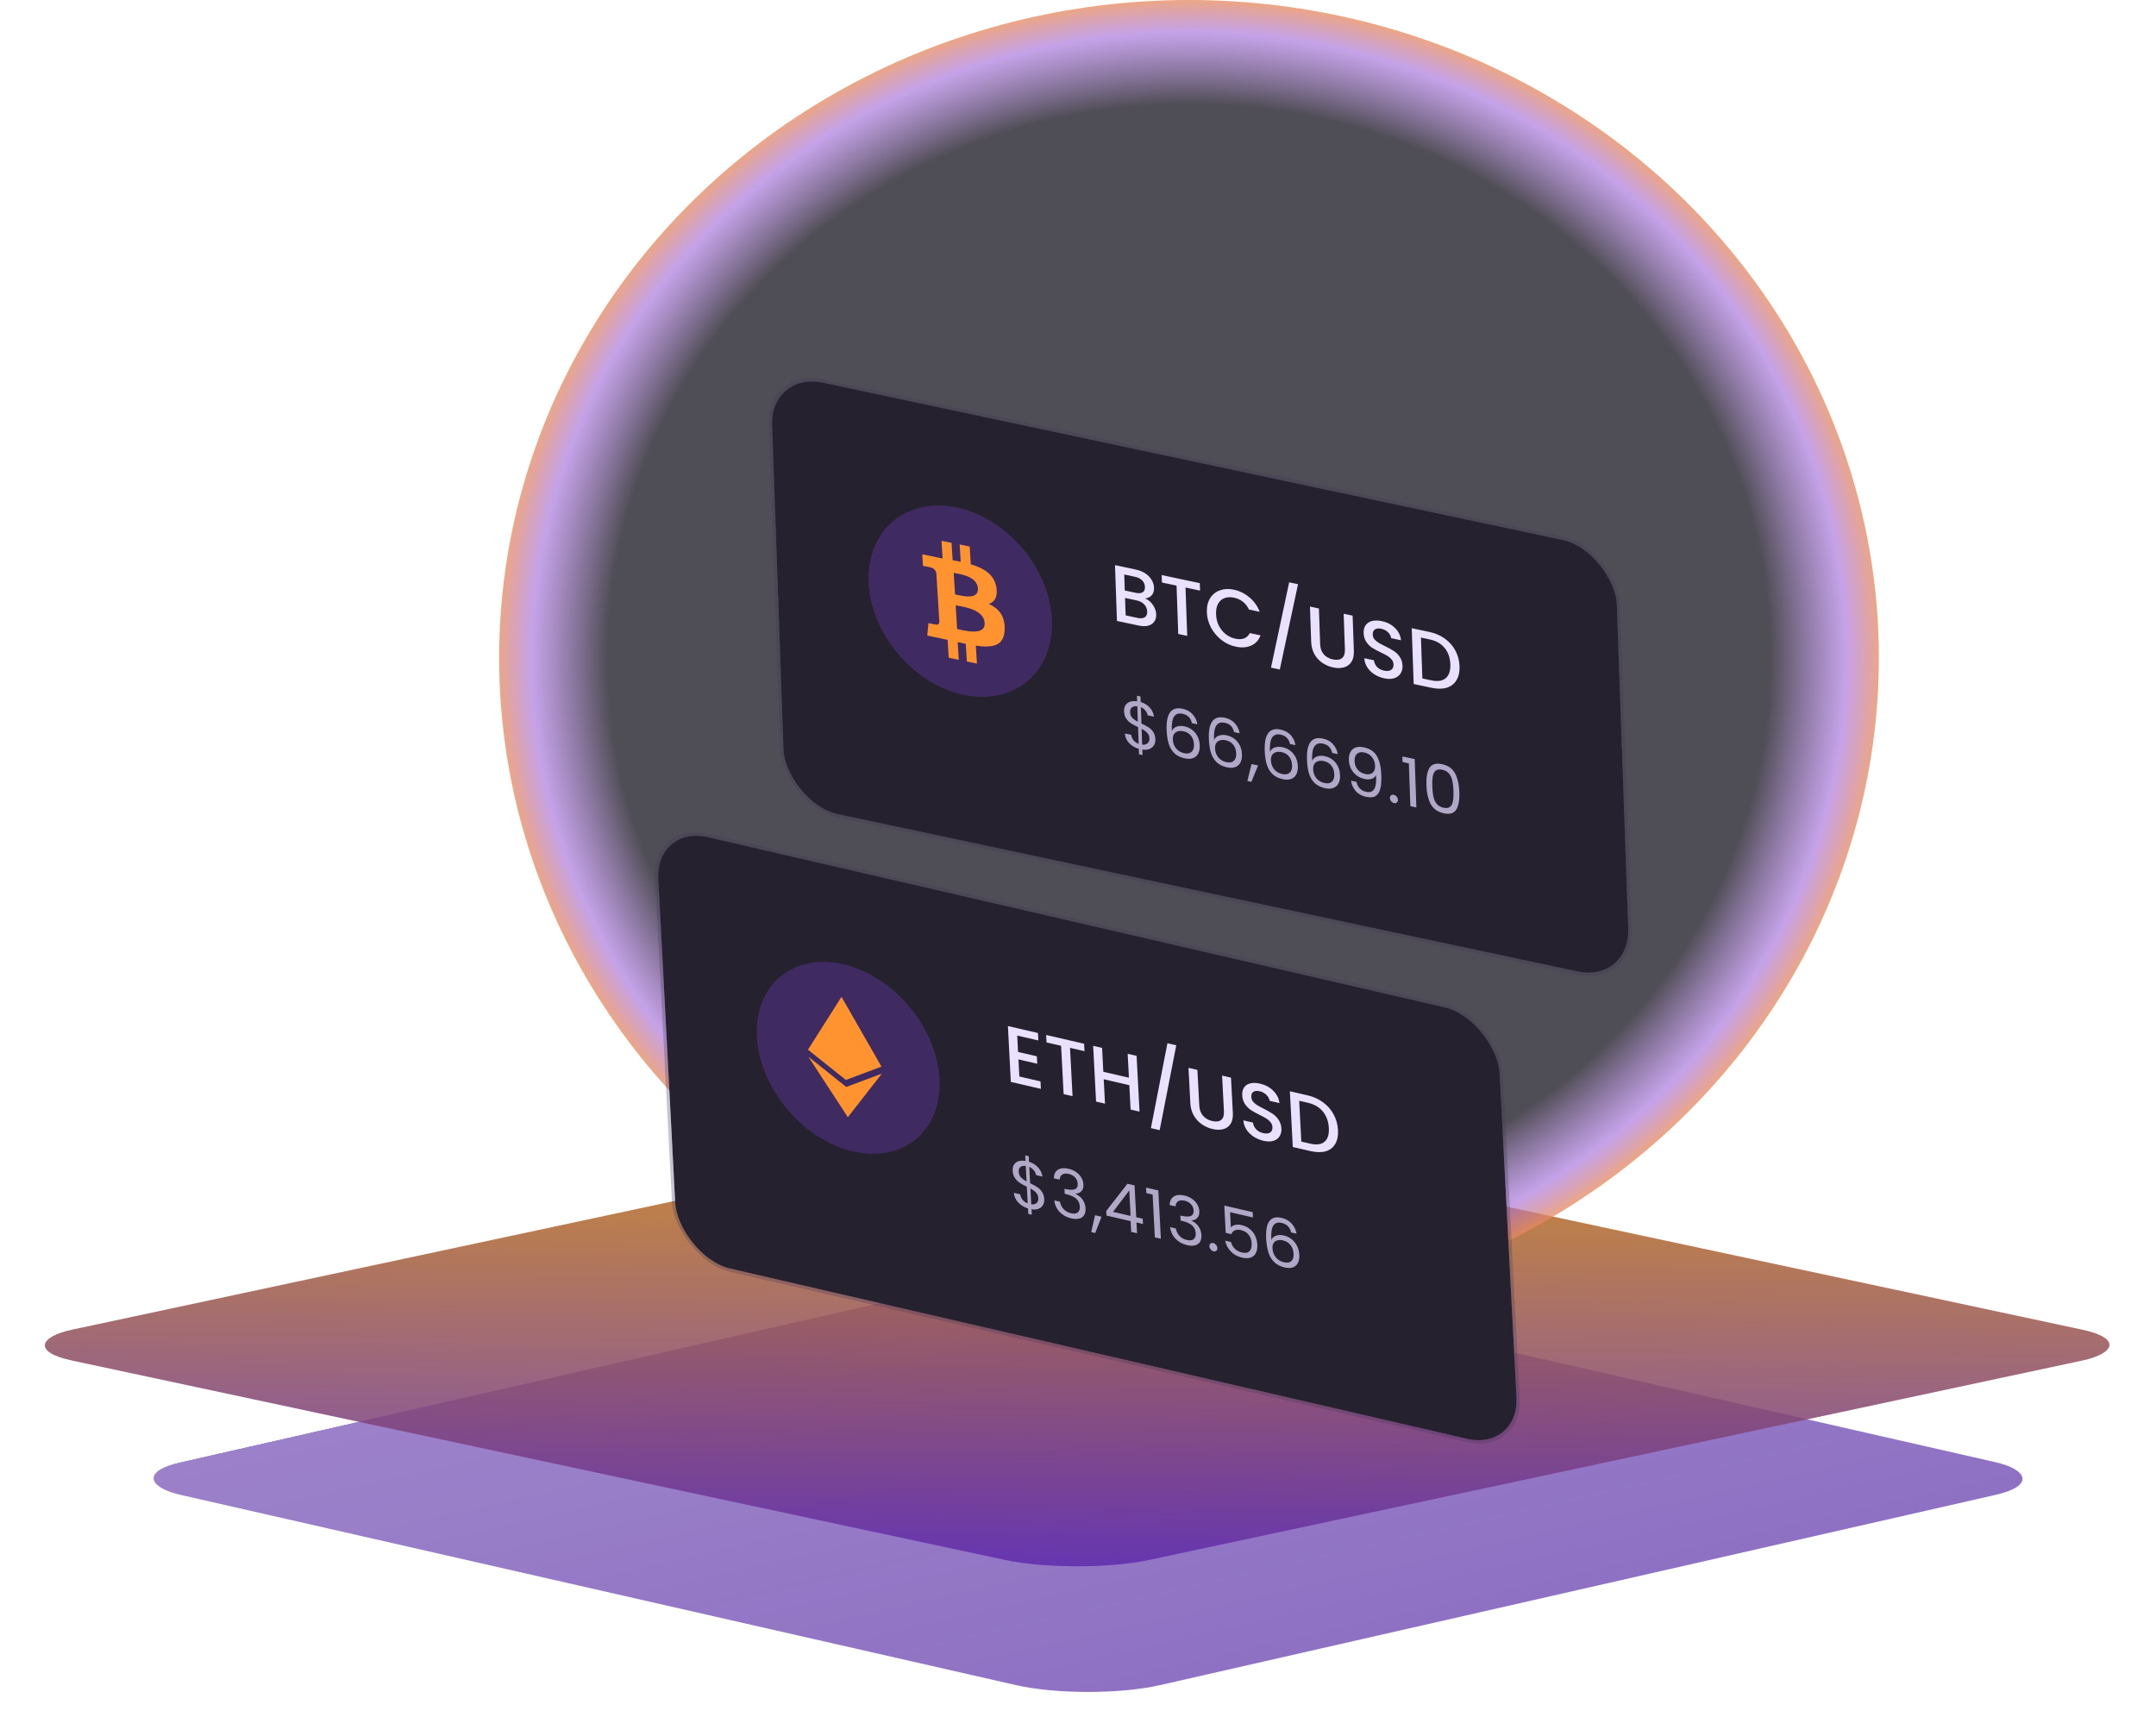
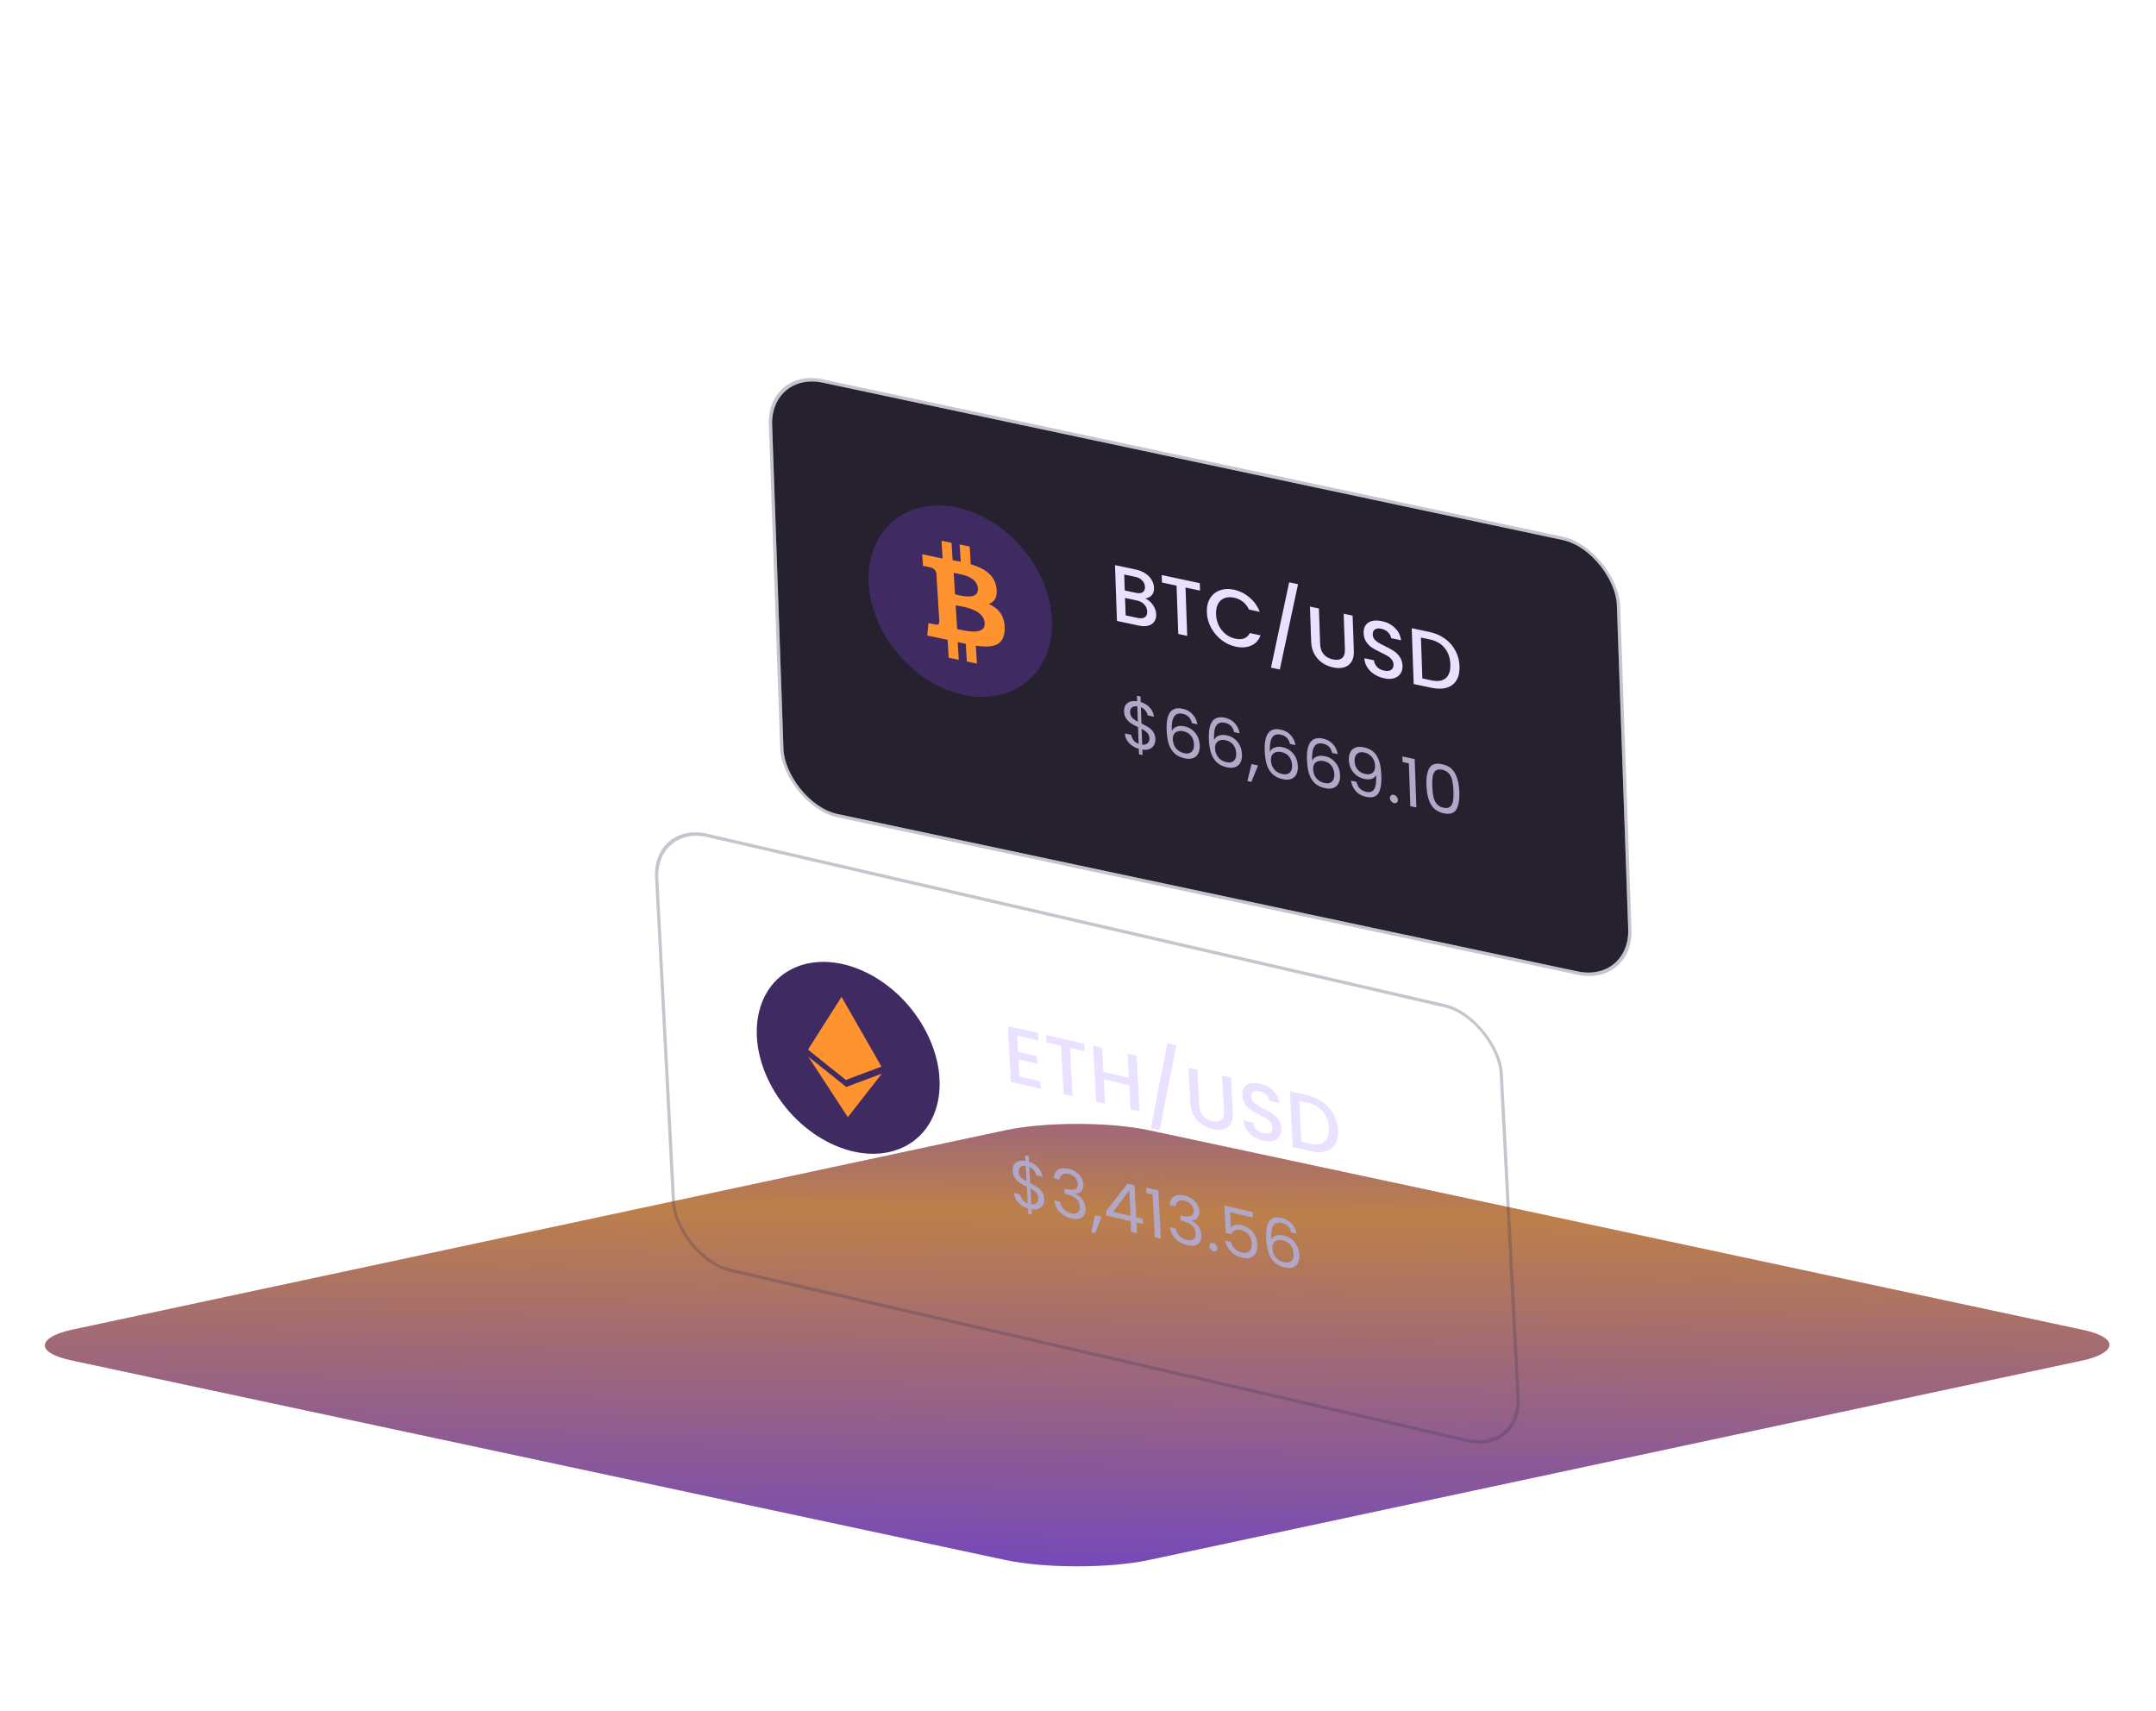
<svg xmlns="http://www.w3.org/2000/svg" width="644" height="511" viewBox="0 0 644 511" fill="none">
  <g filter="url(#filter0_b_359_1398)">
    <g clip-path="url(#clip0_359_1398)">
      <rect width="300" height="300" rx="22" transform="matrix(-0.975 0.222 0.975 0.222 325 375.044)" fill="url(#paint0_linear_359_1398)" fill-opacity="0.8" />
    </g>
  </g>
  <g clip-path="url(#clip1_359_1398)">
    <rect width="329" height="329" rx="22" transform="matrix(0.978 0.209 -0.978 0.209 321.746 333.027)" fill="url(#paint1_linear_359_1398)" fill-opacity="0.8" />
    <rect width="329" height="329" rx="22" transform="matrix(0.978 0.209 -0.978 0.209 321.746 333.027)" fill="#23202A" fill-opacity="0.3" />
  </g>
-   <ellipse cx="355.158" cy="196.5" rx="206.062" ry="196.5" fill="url(#paint2_radial_359_1398)" fill-opacity="0.8" />
  <g clip-path="url(#clip2_359_1398)">
-     <rect width="258" height="129" rx="16" transform="matrix(0.974 0.225 0.052 0.999 195.811 246.455)" fill="#26212E" />
    <g clip-path="url(#clip3_359_1398)">
      <path d="M280.179 328.847C277.319 342.992 262.981 348.683 248.183 341.575C233.363 334.463 223.678 317.227 226.539 303.103C229.399 288.957 243.716 283.262 258.535 290.374C273.332 297.459 283.039 314.701 280.179 328.847Z" fill="#3F2B61" />
      <g clip-path="url(#clip4_359_1398)">
        <path d="M263.292 318.6L252.663 322.584L241.343 313.533L251.362 297.755L263.292 318.6ZM252.773 324.676L241.453 315.626L253.246 333.706L263.409 320.695L252.773 324.676Z" fill="#FF932F" />
      </g>
    </g>
    <path d="M303.844 309.331L304.1 314.22L309.712 315.516L309.829 317.745L304.217 316.449L304.484 321.554L310.798 323.012L310.915 325.241L301.935 323.167L301.061 306.486L310.041 308.559L310.158 310.788L303.844 309.331ZM323.825 311.766L323.942 313.994L319.616 312.996L320.372 327.424L317.706 326.808L316.95 312.38L312.6 311.376L312.484 309.147L323.825 311.766ZM339.504 315.385L340.377 332.042L337.711 331.427L337.329 324.141L329.682 322.375L330.064 329.661L327.398 329.046L326.525 312.389L329.191 313.004L329.565 320.147L337.212 321.912L336.838 314.77L339.504 315.385ZM351.353 312.225L346.398 337.576L343.779 336.971L348.711 311.615L351.353 312.225ZM357.668 319.579L358.224 330.196C358.291 331.458 358.66 332.483 359.333 333.27C360.021 334.06 360.942 334.588 362.096 334.855C363.265 335.124 364.152 335.014 364.758 334.522C365.379 334.034 365.657 333.159 365.591 331.897L365.034 321.279L367.7 321.895L368.254 332.464C368.325 333.822 368.097 334.906 367.57 335.716C367.042 336.525 366.307 337.05 365.365 337.29C364.423 337.531 363.367 337.516 362.198 337.246C361.029 336.976 359.949 336.498 358.958 335.811C357.982 335.128 357.189 334.251 356.579 333.178C355.968 332.106 355.627 330.891 355.556 329.533L355.002 318.963L357.668 319.579ZM377.408 340.757C376.317 340.505 375.325 340.087 374.431 339.502C373.537 338.901 372.822 338.183 372.286 337.349C371.749 336.515 371.456 335.619 371.405 334.66L374.258 335.319C374.358 336.052 374.662 336.706 375.17 337.281C375.693 337.86 376.399 338.251 377.287 338.457C378.207 338.669 378.913 338.611 379.404 338.282C379.894 337.938 380.12 337.406 380.082 336.687C380.053 336.128 379.866 335.634 379.52 335.207C379.19 334.784 378.778 334.42 378.284 334.117C377.807 333.817 377.141 333.458 376.287 333.04C375.212 332.508 374.332 332.021 373.647 331.578C372.976 331.124 372.39 330.531 371.89 329.8C371.39 329.068 371.112 328.184 371.058 327.145C371.008 326.186 371.197 325.401 371.627 324.79C372.057 324.179 372.683 323.779 373.505 323.59C374.327 323.401 375.291 323.434 376.398 323.69C377.973 324.053 379.28 324.758 380.321 325.803C381.376 326.836 381.995 328.068 382.178 329.499L379.231 328.819C379.153 328.201 378.845 327.617 378.308 327.067C377.771 326.516 377.081 326.144 376.239 325.95C375.475 325.773 374.862 325.829 374.4 326.117C373.938 326.405 373.726 326.924 373.765 327.675C373.792 328.187 373.962 328.644 374.276 329.048C374.605 329.44 375.008 329.785 375.486 330.085C375.963 330.385 376.614 330.74 377.436 331.151C378.528 331.703 379.416 332.208 380.103 332.666C380.805 333.128 381.406 333.733 381.907 334.48C382.423 335.215 382.709 336.109 382.764 337.164C382.809 338.011 382.624 338.757 382.212 339.404C381.814 340.054 381.199 340.512 380.366 340.777C379.548 341.03 378.562 341.024 377.408 340.757ZM390.593 327.18C392.323 327.58 393.853 328.272 395.183 329.258C396.528 330.231 397.585 331.438 398.353 332.878C399.137 334.306 399.573 335.867 399.661 337.561C399.75 339.254 399.469 340.642 398.817 341.722C398.18 342.807 397.225 343.533 395.951 343.902C394.691 344.258 393.196 344.237 391.466 343.837L386.157 342.612L385.284 325.954L390.593 327.18ZM391.349 341.608C393.251 342.047 394.681 341.857 395.639 341.036C396.597 340.215 397.026 338.846 396.925 336.929C396.824 334.996 396.238 333.369 395.168 332.048C394.098 330.728 392.611 329.848 390.709 329.409L388.067 328.799L388.706 340.998L391.349 341.608Z" fill="#EAE0FF" />
    <path d="M311.92 358.206C311.954 358.846 311.83 359.422 311.549 359.936C311.267 360.437 310.831 360.809 310.24 361.055C309.663 361.303 308.954 361.356 308.112 361.214L308.197 362.832L307.144 362.589L307.06 360.971C305.872 360.592 304.89 359.984 304.115 359.147C303.339 358.297 302.917 357.351 302.849 356.31L304.74 356.746C304.821 357.317 305.048 357.85 305.42 358.344C305.806 358.84 306.326 359.217 306.981 359.473L306.719 354.48C305.837 354.053 305.123 353.658 304.578 353.295C304.033 352.933 303.559 352.455 303.155 351.862C302.752 351.269 302.528 350.546 302.483 349.694C302.427 348.616 302.744 347.808 303.434 347.27C304.138 346.735 305.098 346.569 306.315 346.771L306.228 345.113L307.281 345.356L307.368 347.014C308.477 347.362 309.386 347.934 310.095 348.729C310.803 349.51 311.236 350.419 311.393 351.455L309.503 351.019C309.413 350.538 309.19 350.072 308.833 349.621C308.475 349.157 308.013 348.8 307.448 348.552L307.704 353.425C308.573 353.849 309.28 354.243 309.825 354.605C310.383 354.958 310.857 355.429 311.247 356.019C311.65 356.612 311.875 357.341 311.92 358.206ZM304.291 350.013C304.325 350.665 304.539 351.208 304.934 351.641C305.329 352.074 305.896 352.488 306.636 352.882L306.394 348.269C305.722 348.179 305.194 348.281 304.812 348.574C304.429 348.854 304.255 349.334 304.291 350.013ZM308.034 359.736C308.732 359.818 309.264 359.685 309.631 359.335C310.01 358.989 310.184 358.509 310.152 357.897C310.118 357.245 309.897 356.7 309.489 356.264C309.08 355.815 308.513 355.401 307.787 355.023L308.034 359.736ZM314.77 351.959C314.797 350.755 315.208 349.903 316.003 349.402C316.799 348.902 317.859 348.804 319.184 349.11C320.067 349.314 320.836 349.656 321.49 350.136C322.156 350.606 322.667 351.157 323.021 351.792C323.388 352.429 323.59 353.1 323.627 353.806C323.67 354.632 323.474 355.29 323.037 355.781C322.614 356.275 322.037 356.524 321.305 356.526L321.31 356.626C322.166 357.034 322.857 357.607 323.383 358.347C323.91 359.087 324.2 359.963 324.253 360.975C324.293 361.734 324.16 362.38 323.854 362.915C323.548 363.436 323.066 363.792 322.408 363.982C321.751 364.172 320.948 364.158 319.999 363.939C318.622 363.621 317.473 362.994 316.551 362.058C315.629 361.108 315.08 359.942 314.905 358.56L316.62 358.956C316.752 359.776 317.105 360.502 317.677 361.134C318.249 361.766 318.99 362.187 319.899 362.397C320.809 362.607 321.485 362.526 321.927 362.155C322.382 361.773 322.589 361.196 322.549 360.424C322.497 359.425 322.134 358.631 321.462 358.042C320.789 357.452 319.797 357.006 318.484 356.703L318.036 356.6L317.957 355.082L318.424 355.19C319.619 355.452 320.511 355.461 321.102 355.216C321.691 354.957 321.965 354.415 321.921 353.59C321.884 352.884 321.627 352.266 321.15 351.735C320.686 351.207 320.038 350.847 319.207 350.655C318.402 350.469 317.763 350.532 317.292 350.844C316.82 351.156 316.558 351.661 316.505 352.359L314.77 351.959ZM329.038 363.441L327.137 368.31L325.949 368.035L327.09 362.991L329.038 363.441ZM330.507 363.09L330.435 361.711L336.766 353.584L338.89 354.074L339.388 363.581L341.337 364.031L341.42 365.609L339.471 365.159L339.64 368.375L337.886 367.97L337.717 364.754L330.507 363.09ZM337.314 355.585L332.47 361.984L337.713 363.194L337.314 355.585ZM342.417 356.388L342.33 354.73L345.994 355.576L346.751 370.016L344.958 369.602L344.288 356.82L342.417 356.388ZM349.387 359.95C349.413 358.746 349.824 357.894 350.619 357.394C351.415 356.893 352.475 356.796 353.8 357.102C354.683 357.306 355.452 357.648 356.106 358.128C356.772 358.597 357.283 359.149 357.637 359.783C358.004 360.421 358.206 361.092 358.243 361.798C358.286 362.623 358.09 363.282 357.653 363.773C357.23 364.267 356.653 364.515 355.921 364.517L355.926 364.617C356.782 365.025 357.473 365.599 358 366.339C358.526 367.079 358.816 367.955 358.869 368.967C358.909 369.725 358.776 370.372 358.47 370.907C358.164 371.428 357.682 371.784 357.024 371.974C356.367 372.164 355.564 372.15 354.616 371.931C353.238 371.613 352.089 370.986 351.167 370.049C350.245 369.1 349.696 367.934 349.521 366.552L351.236 366.948C351.368 367.768 351.721 368.494 352.293 369.126C352.865 369.757 353.606 370.178 354.515 370.388C355.425 370.598 356.101 370.518 356.543 370.146C356.998 369.765 357.205 369.188 357.165 368.415C357.113 367.417 356.75 366.623 356.078 366.033C355.405 365.444 354.413 364.998 353.1 364.695L352.652 364.591L352.573 363.074L353.04 363.181C354.235 363.444 355.127 363.453 355.718 363.208C356.307 362.949 356.581 362.407 356.537 361.582C356.5 360.876 356.243 360.258 355.766 359.727C355.302 359.198 354.655 358.838 353.823 358.646C353.018 358.461 352.379 358.524 351.908 358.836C351.436 359.148 351.174 359.653 351.121 360.351L349.387 359.95ZM362.526 373.777C362.188 373.699 361.896 373.513 361.65 373.219C361.403 372.926 361.271 372.606 361.253 372.26C361.235 371.913 361.336 371.647 361.557 371.462C361.779 371.276 362.058 371.222 362.396 371.3C362.721 371.375 363 371.558 363.233 371.849C363.48 372.142 363.612 372.462 363.63 372.808C363.648 373.155 363.547 373.421 363.325 373.606C363.117 373.795 362.851 373.852 362.526 373.777ZM374.258 363.66L367.418 362.081L367.657 366.635C367.933 366.278 368.357 366.034 368.927 365.902C369.497 365.758 370.12 365.763 370.796 365.919C371.874 366.168 372.763 366.604 373.463 367.226C374.163 367.834 374.674 368.538 374.998 369.336C375.335 370.124 375.524 370.924 375.567 371.736C375.617 372.695 375.487 373.513 375.176 374.191C374.865 374.869 374.357 375.344 373.653 375.616C372.961 375.89 372.083 375.904 371.017 375.658C369.653 375.343 368.53 374.729 367.648 373.815C366.766 372.901 366.202 371.824 365.958 370.583L367.692 370.984C367.901 371.782 368.289 372.457 368.857 373.009C369.425 373.561 370.125 373.933 370.956 374.125C371.983 374.362 372.739 374.227 373.226 373.722C373.712 373.202 373.928 372.424 373.874 371.385C373.819 370.346 373.518 369.487 372.969 368.808C372.419 368.116 371.637 367.653 370.624 367.419C369.936 367.26 369.341 367.293 368.839 367.519C368.35 367.735 368.004 368.109 367.8 368.641L366.125 368.254L365.697 360.105L374.174 362.062L374.258 363.66ZM385.657 368.127C385.294 366.583 384.365 365.638 382.871 365.294C381.715 365.027 380.875 365.286 380.351 366.073C379.827 366.847 379.626 368.28 379.749 370.374C380.011 369.75 380.477 369.325 381.145 369.098C381.826 368.86 382.595 368.841 383.452 369.038C384.79 369.347 385.878 370.019 386.715 371.055C387.565 372.093 388.03 373.364 388.109 374.869C388.156 375.774 388.023 376.546 387.71 377.184C387.41 377.825 386.92 378.277 386.241 378.542C385.575 378.809 384.748 378.828 383.761 378.6C382.423 378.291 381.361 377.744 380.575 376.957C379.79 376.171 379.219 375.204 378.864 374.056C378.508 372.909 378.289 371.543 378.206 369.958C377.95 365.072 379.485 363.012 382.811 363.78C384.084 364.074 385.103 364.658 385.867 365.531C386.632 366.405 387.107 367.396 387.294 368.505L385.657 368.127ZM383.163 370.491C382.604 370.362 382.084 370.36 381.603 370.486C381.121 370.598 380.737 370.858 380.45 371.266C380.176 371.663 380.056 372.201 380.092 372.88C380.145 373.892 380.474 374.783 381.079 375.554C381.684 376.312 382.519 376.814 383.584 377.06C384.493 377.27 385.199 377.15 385.702 376.7C386.217 376.241 386.449 375.518 386.397 374.533C386.342 373.494 386.04 372.622 385.49 371.916C384.939 371.197 384.163 370.722 383.163 370.491Z" fill="#B1A7C7" />
  </g>
  <rect x="-0.513" y="-0.612" width="259" height="130" rx="16.5" transform="matrix(0.974 0.225 0.052 0.999 195.83 246.57)" stroke="#453A5C" stroke-opacity="0.3" />
  <g clip-path="url(#clip5_359_1398)">
    <rect width="258" height="129" rx="16" transform="matrix(0.978 0.208 0.035 0.999 230.073 110.964)" fill="#26212E" />
    <g clip-path="url(#clip6_359_1398)">
      <path d="M313.643 191.986C310.508 206.207 295.953 212.163 281.163 205.309C266.352 198.449 256.898 181.357 260.034 167.158C263.17 152.937 277.703 146.976 292.514 153.835C307.303 160.668 316.779 177.765 313.643 191.986Z" fill="#3F2B61" />
      <path d="M297.628 175.513C297.042 171.634 293.894 169.71 289.97 168.548L289.65 163.249L286.647 162.628L286.968 167.79C286.176 167.631 285.364 167.474 284.558 167.34L284.231 162.156L281.227 161.536L281.56 166.811C280.9 166.691 280.26 166.569 279.639 166.446L279.633 166.424L275.474 165.575L275.695 169.016C275.695 169.016 277.913 169.431 277.88 169.457C279.101 169.703 279.542 170.551 279.693 171.233L280.058 177.266C280.144 177.284 280.25 177.301 280.388 177.361C280.282 177.345 280.177 177.328 280.065 177.289L280.582 185.731C280.551 186.125 280.36 186.735 279.521 186.557C279.554 186.601 277.336 186.116 277.336 186.116L276.972 189.846L280.899 190.663C281.632 190.825 282.338 190.965 283.051 191.128L283.383 196.473L286.387 197.094L286.067 191.794C286.885 191.974 287.704 192.153 288.476 192.313L288.809 197.589L291.813 198.209L291.48 192.864C296.533 193.588 299.993 192.96 300.1 187.956C300.203 183.943 298.289 181.735 295.366 180.396C297.079 179.807 298.061 178.341 297.628 175.513ZM294.12 186.092C294.375 190.083 287.937 188.316 285.897 187.89L285.458 180.801C287.498 181.228 293.874 181.916 294.12 186.092ZM292.108 175.785C292.327 179.433 286.965 177.899 285.268 177.543L284.875 171.12C286.571 171.476 291.871 172 292.108 175.785Z" fill="#FF932F" />
    </g>
    <path d="M342.069 178.768C342.951 179.115 343.711 179.744 344.349 180.658C344.987 181.571 345.323 182.523 345.357 183.515C345.387 184.362 345.195 185.083 344.78 185.677C344.381 186.259 343.782 186.663 342.982 186.89C342.182 187.101 341.241 187.092 340.162 186.862L333.635 185.475L333.053 168.805L339.274 170.127C340.385 170.364 341.347 170.758 342.158 171.312C342.97 171.865 343.591 172.513 344.02 173.255C344.45 173.981 344.678 174.744 344.706 175.543C344.74 176.503 344.517 177.249 344.039 177.782C343.56 178.316 342.904 178.644 342.069 178.768ZM335.974 176.378L339.284 177.081C340.161 177.267 340.834 177.212 341.306 176.916C341.792 176.606 342.022 176.068 341.995 175.3C341.969 174.549 341.698 173.912 341.182 173.39C340.682 172.855 339.994 172.494 339.117 172.308L335.807 171.605L335.974 176.378ZM339.849 184.582C340.757 184.774 341.461 184.702 341.962 184.364C342.463 184.026 342.699 183.457 342.671 182.658C342.643 181.842 342.346 181.137 341.782 180.54C341.217 179.944 340.481 179.55 339.573 179.357L336.052 178.608L336.234 183.813L339.849 184.582ZM358.381 174.189L358.459 176.419L354.116 175.496L354.62 189.935L351.944 189.366L351.439 174.927L347.073 173.999L346.995 171.768L358.381 174.189ZM360.489 182.874C360.432 181.243 360.748 179.858 361.439 178.719C362.145 177.584 363.119 176.791 364.362 176.341C365.619 175.878 367.007 175.808 368.525 176.131C370.262 176.5 371.819 177.267 373.196 178.433C374.588 179.586 375.617 181.026 376.283 182.755L373.067 182.072C372.613 181.102 372.004 180.322 371.237 179.731C370.471 179.139 369.595 178.739 368.609 178.529C367.529 178.3 366.575 178.343 365.747 178.659C364.92 178.975 364.279 179.545 363.827 180.369C363.389 181.197 363.192 182.227 363.235 183.458C363.278 184.689 363.551 185.818 364.053 186.846C364.57 187.876 365.26 188.737 366.123 189.428C366.986 190.104 367.957 190.556 369.037 190.786C370.023 190.995 370.884 190.964 371.62 190.692C372.356 190.42 372.92 189.889 373.312 189.099L376.528 189.783C375.974 191.252 375.031 192.274 373.699 192.848C372.384 193.425 370.857 193.529 369.12 193.16C367.586 192.834 366.173 192.177 364.88 191.188C363.587 190.183 362.542 188.953 361.745 187.498C360.965 186.046 360.546 184.505 360.489 182.874ZM387.725 174.498L382.277 199.98L379.648 199.421L385.072 173.934L387.725 174.498ZM393.959 181.751L394.33 192.377C394.374 193.64 394.729 194.659 395.393 195.435C396.072 196.215 396.991 196.727 398.149 196.974C399.323 197.223 400.22 197.096 400.839 196.593C401.474 196.093 401.769 195.212 401.725 193.948L401.354 183.323L404.03 183.892L404.4 194.469C404.447 195.828 404.198 196.918 403.652 197.739C403.106 198.559 402.355 199.098 401.401 199.355C400.447 199.613 399.383 199.617 398.209 199.367C397.036 199.118 395.956 198.658 394.969 197.988C393.998 197.321 393.215 196.456 392.618 195.393C392.022 194.33 391.7 193.119 391.652 191.76L391.283 181.182L393.959 181.751ZM413.479 202.613C412.383 202.38 411.39 201.978 410.501 201.408C409.61 200.822 408.902 200.116 408.376 199.29C407.85 198.464 407.57 197.572 407.537 196.612L410.401 197.221C410.489 197.954 410.783 198.604 411.285 199.17C411.802 199.741 412.506 200.121 413.398 200.31C414.322 200.506 415.034 200.436 415.535 200.098C416.035 199.744 416.272 199.207 416.247 198.487C416.228 197.928 416.047 197.437 415.707 197.015C415.381 196.597 414.973 196.24 414.481 195.945C414.005 195.654 413.34 195.306 412.487 194.903C411.413 194.389 410.534 193.916 409.851 193.485C409.183 193.042 408.604 192.458 408.112 191.735C407.621 191.011 407.357 190.13 407.321 189.091C407.287 188.131 407.493 187.342 407.937 186.722C408.382 186.102 409.02 185.69 409.851 185.486C410.683 185.282 411.655 185.298 412.766 185.534C414.346 185.87 415.652 186.552 416.682 187.581C417.727 188.597 418.329 189.82 418.488 191.25L415.53 190.621C415.462 190.004 415.162 189.424 414.63 188.883C414.099 188.341 413.41 187.981 412.565 187.801C411.798 187.638 411.179 187.705 410.708 188.001C410.237 188.298 410.015 188.822 410.041 189.574C410.059 190.085 410.222 190.541 410.531 190.94C410.855 191.326 411.256 191.665 411.732 191.957C412.208 192.248 412.857 192.593 413.679 192.989C414.769 193.523 415.656 194.013 416.34 194.46C417.039 194.91 417.634 195.505 418.126 196.244C418.633 196.971 418.905 197.862 418.942 198.917C418.972 199.765 418.773 200.516 418.345 201.171C417.933 201.83 417.305 202.299 416.46 202.58C415.631 202.848 414.637 202.859 413.479 202.613ZM427.012 188.777C428.749 189.146 430.279 189.812 431.602 190.776C432.94 191.727 433.983 192.917 434.732 194.346C435.496 195.762 435.908 197.318 435.967 199.013C436.026 200.708 435.718 202.102 435.041 203.196C434.381 204.294 433.405 205.039 432.114 205.431C430.838 205.81 429.331 205.816 427.594 205.446L422.265 204.314L421.683 187.644L427.012 188.777ZM427.516 203.216C429.425 203.622 430.87 203.405 431.85 202.566C432.831 201.727 433.288 200.348 433.221 198.429C433.153 196.494 432.592 194.875 431.536 193.571C430.481 192.268 428.999 191.413 427.089 191.007L424.437 190.443L424.863 202.652L427.516 203.216Z" fill="#EAE0FF" />
    <path d="M345.116 220.829C345.138 221.469 345.003 222.048 344.71 222.568C344.417 223.075 343.971 223.456 343.372 223.712C342.785 223.971 342.069 224.037 341.223 223.91L341.28 225.529L340.223 225.305L340.167 223.686C338.976 223.327 337.998 222.735 337.231 221.911C336.464 221.073 336.056 220.133 336.006 219.091L337.904 219.495C337.975 220.065 338.195 220.595 338.561 221.083C338.941 221.573 339.459 221.941 340.114 222.186L339.94 217.189C339.058 216.777 338.346 216.394 337.803 216.041C337.26 215.687 336.79 215.217 336.394 214.63C335.998 214.044 335.785 213.324 335.756 212.471C335.718 211.392 336.052 210.577 336.758 210.026C337.476 209.477 338.447 209.294 339.67 209.474L339.612 207.815L340.669 208.04L340.727 209.699C341.839 210.028 342.745 210.584 343.445 211.368C344.145 212.138 344.565 213.041 344.705 214.076L342.807 213.672C342.726 213.192 342.509 212.729 342.157 212.284C341.804 211.826 341.346 211.477 340.781 211.238L340.951 216.115C341.82 216.524 342.525 216.906 343.069 217.259C343.624 217.602 344.093 218.066 344.476 218.65C344.872 219.236 345.085 219.963 345.116 220.829ZM337.571 212.758C337.594 213.411 337.801 213.951 338.191 214.378C338.581 214.804 339.146 215.209 339.884 215.59L339.723 210.973C339.047 210.896 338.514 211.007 338.123 211.308C337.731 211.595 337.548 212.078 337.571 212.758ZM341.171 222.431C341.873 222.501 342.412 222.357 342.787 222.001C343.176 221.647 343.36 221.164 343.339 220.551C343.316 219.898 343.103 219.356 342.7 218.927C342.296 218.484 341.731 218.08 341.007 217.714L341.171 222.431ZM356.017 216.004C355.678 214.464 354.759 213.534 353.259 213.216C352.098 212.969 351.247 213.244 350.705 214.042C350.163 214.826 349.935 216.265 350.021 218.36C350.297 217.731 350.774 217.297 351.451 217.057C352.142 216.807 352.917 216.774 353.778 216.957C355.121 217.242 356.206 217.896 357.031 218.918C357.869 219.942 358.315 221.208 358.367 222.713C358.399 223.619 358.251 224.395 357.924 225.04C357.61 225.687 357.109 226.149 356.419 226.426C355.743 226.705 354.909 226.74 353.918 226.529C352.575 226.244 351.514 225.714 350.736 224.94C349.958 224.166 349.401 223.208 349.063 222.065C348.725 220.922 348.529 219.557 348.473 217.972C348.303 213.081 349.887 210.991 353.225 211.701C354.504 211.972 355.52 212.539 356.275 213.4C357.03 214.262 357.492 215.246 357.66 216.353L356.017 216.004ZM353.46 218.417C352.899 218.297 352.375 218.305 351.888 218.44C351.4 218.561 351.008 218.828 350.712 219.241C350.428 219.644 350.298 220.185 350.322 220.864C350.357 221.877 350.673 222.764 351.269 223.526C351.865 224.274 352.698 224.762 353.767 224.989C354.68 225.183 355.394 225.051 355.909 224.591C356.436 224.121 356.682 223.393 356.648 222.407C356.612 221.368 356.322 220.5 355.78 219.803C355.238 219.092 354.464 218.63 353.46 218.417ZM368.63 218.685C368.291 217.145 367.372 216.215 365.872 215.897C364.712 215.65 363.86 215.925 363.319 216.723C362.777 217.507 362.548 218.946 362.635 221.041C362.91 220.412 363.387 219.978 364.065 219.738C364.755 219.488 365.531 219.455 366.391 219.638C367.735 219.923 368.819 220.577 369.644 221.599C370.483 222.623 370.928 223.889 370.981 225.394C371.013 226.301 370.865 227.076 370.538 227.721C370.224 228.368 369.722 228.83 369.033 229.107C368.356 229.386 367.523 229.421 366.532 229.21C365.188 228.925 364.128 228.395 363.35 227.621C362.572 226.848 362.014 225.889 361.677 224.746C361.339 223.603 361.142 222.239 361.087 220.653C360.916 215.762 362.5 213.672 365.839 214.382C367.117 214.653 368.134 215.22 368.889 216.082C369.644 216.943 370.105 217.927 370.273 219.034L368.63 218.685ZM366.073 221.098C365.513 220.978 364.989 220.986 364.501 221.121C364.014 221.242 363.622 221.509 363.326 221.922C363.042 222.325 362.912 222.866 362.936 223.546C362.971 224.558 363.287 225.445 363.883 226.207C364.479 226.955 365.311 227.443 366.381 227.67C367.294 227.864 368.007 227.732 368.522 227.272C369.049 226.803 369.296 226.075 369.261 225.088C369.225 224.049 368.936 223.181 368.394 222.484C367.851 221.773 367.078 221.311 366.073 221.098ZM375.789 228.638L373.785 233.549L372.592 233.296L373.832 228.223L375.789 228.638ZM385.317 222.232C384.979 220.692 384.06 219.762 382.56 219.444C381.399 219.197 380.548 219.472 380.006 220.27C379.464 221.054 379.236 222.493 379.322 224.588C379.598 223.959 380.074 223.525 380.752 223.285C381.442 223.035 382.218 223.002 383.079 223.185C384.422 223.47 385.506 224.124 386.332 225.146C387.17 226.17 387.616 227.436 387.668 228.941C387.7 229.848 387.552 230.623 387.225 231.268C386.911 231.915 386.41 232.377 385.72 232.654C385.044 232.933 384.21 232.968 383.219 232.757C381.876 232.472 380.815 231.942 380.037 231.168C379.259 230.395 378.702 229.436 378.364 228.293C378.026 227.15 377.83 225.786 377.774 224.2C377.604 219.309 379.188 217.219 382.526 217.929C383.804 218.2 384.821 218.767 385.576 219.629C386.331 220.49 386.793 221.474 386.961 222.581L385.317 222.232ZM382.761 224.645C382.2 224.525 381.676 224.533 381.189 224.668C380.701 224.789 380.309 225.056 380.013 225.469C379.729 225.872 379.599 226.413 379.623 227.093C379.658 228.105 379.974 228.992 380.57 229.754C381.166 230.502 381.999 230.99 383.068 231.217C383.981 231.411 384.695 231.279 385.209 230.819C385.737 230.35 385.983 229.622 385.949 228.636C385.912 227.596 385.623 226.728 385.081 226.031C384.538 225.32 383.765 224.858 382.761 224.645ZM397.931 224.913C397.592 223.373 396.673 222.444 395.173 222.125C394.013 221.878 393.161 222.153 392.62 222.951C392.077 223.735 391.849 225.175 391.935 227.269C392.211 226.64 392.688 226.206 393.366 225.966C394.056 225.716 394.832 225.683 395.692 225.866C397.036 226.151 398.12 226.805 398.945 227.827C399.784 228.852 400.229 230.117 400.282 231.623C400.313 232.529 400.166 233.304 399.839 233.949C399.525 234.596 399.023 235.058 398.334 235.335C397.657 235.615 396.824 235.649 395.832 235.438C394.489 235.153 393.428 234.623 392.651 233.849C391.873 233.076 391.315 232.117 390.977 230.974C390.64 229.831 390.443 228.467 390.388 226.881C390.217 221.991 391.801 219.9 395.14 220.61C396.418 220.882 397.434 221.448 398.19 222.31C398.945 223.171 399.406 224.155 399.574 225.262L397.931 224.913ZM395.374 227.326C394.814 227.207 394.29 227.214 393.802 227.349C393.315 227.47 392.923 227.737 392.626 228.15C392.343 228.553 392.213 229.094 392.236 229.774C392.272 230.786 392.588 231.673 393.184 232.435C393.78 233.183 394.612 233.671 395.682 233.898C396.594 234.092 397.308 233.96 397.823 233.501C398.35 233.031 398.597 232.303 398.562 231.317C398.526 230.277 398.237 229.409 397.695 228.712C397.152 228.001 396.379 227.539 395.374 227.326ZM405.199 233.541C405.356 234.328 405.676 234.978 406.16 235.491C406.657 236.006 407.31 236.35 408.118 236.522C409.201 236.752 409.981 236.488 410.46 235.73C410.951 234.975 411.148 233.568 411.05 231.511C410.797 232.052 410.357 232.428 409.73 232.639C409.103 232.836 408.398 232.852 407.615 232.685C406.742 232.5 405.953 232.153 405.249 231.647C404.558 231.129 404.004 230.476 403.588 229.687C403.172 228.897 402.947 228.003 402.912 227.004C402.862 225.578 403.227 224.518 404.005 223.823C404.783 223.116 405.915 222.92 407.402 223.236C409.228 223.624 410.527 224.502 411.3 225.87C412.085 227.241 412.52 229.125 412.604 231.524C412.663 233.203 412.561 234.557 412.299 235.586C412.05 236.617 411.584 237.345 410.9 237.768C410.228 238.194 409.286 238.278 408.074 238.02C406.743 237.738 405.694 237.151 404.925 236.26C404.156 235.369 403.699 234.346 403.555 233.191L405.199 233.541ZM407.855 231.209C408.729 231.394 409.437 231.274 409.978 230.847C410.52 230.406 410.774 229.713 410.741 228.767C410.706 227.767 410.404 226.903 409.835 226.174C409.265 225.444 408.485 224.974 407.494 224.763C406.581 224.569 405.861 224.707 405.334 225.177C404.819 225.65 404.579 226.366 404.613 227.325C404.647 228.298 404.941 229.134 405.496 229.834C406.052 230.534 406.838 230.992 407.855 231.209ZM416.428 239.895C416.089 239.823 415.798 239.642 415.555 239.353C415.312 239.063 415.184 238.745 415.172 238.398C415.16 238.052 415.267 237.784 415.493 237.594C415.72 237.404 416.002 237.345 416.342 237.417C416.668 237.486 416.946 237.664 417.176 237.951C417.419 238.241 417.547 238.559 417.559 238.906C417.571 239.252 417.464 239.52 417.237 239.71C417.024 239.903 416.754 239.965 416.428 239.895ZM418.95 227.615L418.892 225.956L422.57 226.738L423.075 241.189L421.275 240.807L420.828 228.014L418.95 227.615ZM426.071 234.505C425.991 232.213 426.293 230.505 426.979 229.381C427.664 228.244 428.92 227.869 430.746 228.257C432.558 228.643 433.853 229.559 434.628 231.007C435.403 232.442 435.831 234.305 435.911 236.597C435.992 238.929 435.69 240.663 435.005 241.801C434.32 242.938 433.071 243.314 431.258 242.929C429.432 242.54 428.131 241.622 427.356 240.175C426.58 238.727 426.152 236.837 426.071 234.505ZM434.15 236.223C434.11 235.063 433.997 234.067 433.813 233.234C433.641 232.391 433.312 231.673 432.825 231.08C432.351 230.49 431.677 230.102 430.804 229.916C429.917 229.728 429.247 229.83 428.795 230.224C428.356 230.62 428.072 231.207 427.944 231.987C427.828 232.756 427.791 233.72 427.831 234.879C427.873 236.079 427.98 237.1 428.152 237.943C428.337 238.789 428.666 239.507 429.14 240.098C429.626 240.69 430.313 241.081 431.2 241.27C432.074 241.455 432.73 241.35 433.17 240.954C433.622 240.561 433.906 239.973 434.021 239.191C434.149 238.411 434.192 237.422 434.15 236.223Z" fill="#B1A7C7" />
  </g>
  <rect x="-0.507" y="-0.604" width="259" height="130" rx="16.5" transform="matrix(0.978 0.208 0.035 0.999 230.083 111.069)" stroke="#453A5C" stroke-opacity="0.3" />
  <defs>
    <filter id="filter0_b_359_1398" x="24.502" y="367.044" width="600.995" height="149.344" filterUnits="userSpaceOnUse" color-interpolation-filters="sRGB">
      <feGaussianBlur stdDeviation="4" />
    </filter>
    <linearGradient id="paint0_linear_359_1398" x1="150" y1="0" x2="150" y2="300" gradientUnits="userSpaceOnUse">
      <stop stop-color="#55259D" stop-opacity="0.08" />
      <stop offset="0" stop-color="#5022A1" stop-opacity="0.71" />
      <stop offset="1" stop-color="#4F21A1" stop-opacity="0.8" />
    </linearGradient>
    <linearGradient id="paint1_linear_359_1398" x1="21.081" y1="-167.542" x2="396.363" y2="251.881" gradientUnits="userSpaceOnUse">
      <stop stop-color="#8133F1" />
      <stop offset="0.37" stop-color="#FF932F" />
      <stop offset="1" stop-color="#8133F1" />
    </linearGradient>
    <radialGradient id="paint2_radial_359_1398" cx="0" cy="0" r="1" gradientUnits="userSpaceOnUse" gradientTransform="translate(355.158 196.5) rotate(90) scale(201.926 211.752)">
      <stop offset="0.822" stop-color="#23202A" />
      <stop offset="0.93" stop-color="#A46EDB" stop-opacity="0.8" />
      <stop offset="0.995" stop-color="#FF932F" />
    </radialGradient>
    <clipPath id="clip0_359_1398">
-       <rect width="300" height="300" rx="22" transform="matrix(-0.975 0.222 0.975 0.222 325 375.044)" fill="white" />
-     </clipPath>
+       </clipPath>
    <clipPath id="clip1_359_1398">
      <rect width="329" height="329" rx="22" transform="matrix(0.978 0.209 -0.978 0.209 321.746 333.027)" fill="white" />
    </clipPath>
    <clipPath id="clip2_359_1398">
      <rect width="258" height="129" rx="16" transform="matrix(0.974 0.225 0.052 0.999 195.811 246.455)" fill="white" />
    </clipPath>
    <clipPath id="clip3_359_1398">
      <rect width="56" height="56" fill="white" transform="matrix(0.974 0.225 0.052 0.999 224.611 281.714)" />
    </clipPath>
    <clipPath id="clip4_359_1398">
      <rect width="26" height="36" fill="white" transform="matrix(0.974 0.225 0.052 0.999 239.75 295.075)" />
    </clipPath>
    <clipPath id="clip5_359_1398">
      <rect width="258" height="129" rx="16" transform="matrix(0.978 0.208 0.035 0.999 230.073 110.964)" fill="white" />
    </clipPath>
    <clipPath id="clip6_359_1398">
      <rect width="56" height="56" fill="white" transform="matrix(0.978 0.208 0.035 0.999 258.473 145.767)" />
    </clipPath>
  </defs>
</svg>